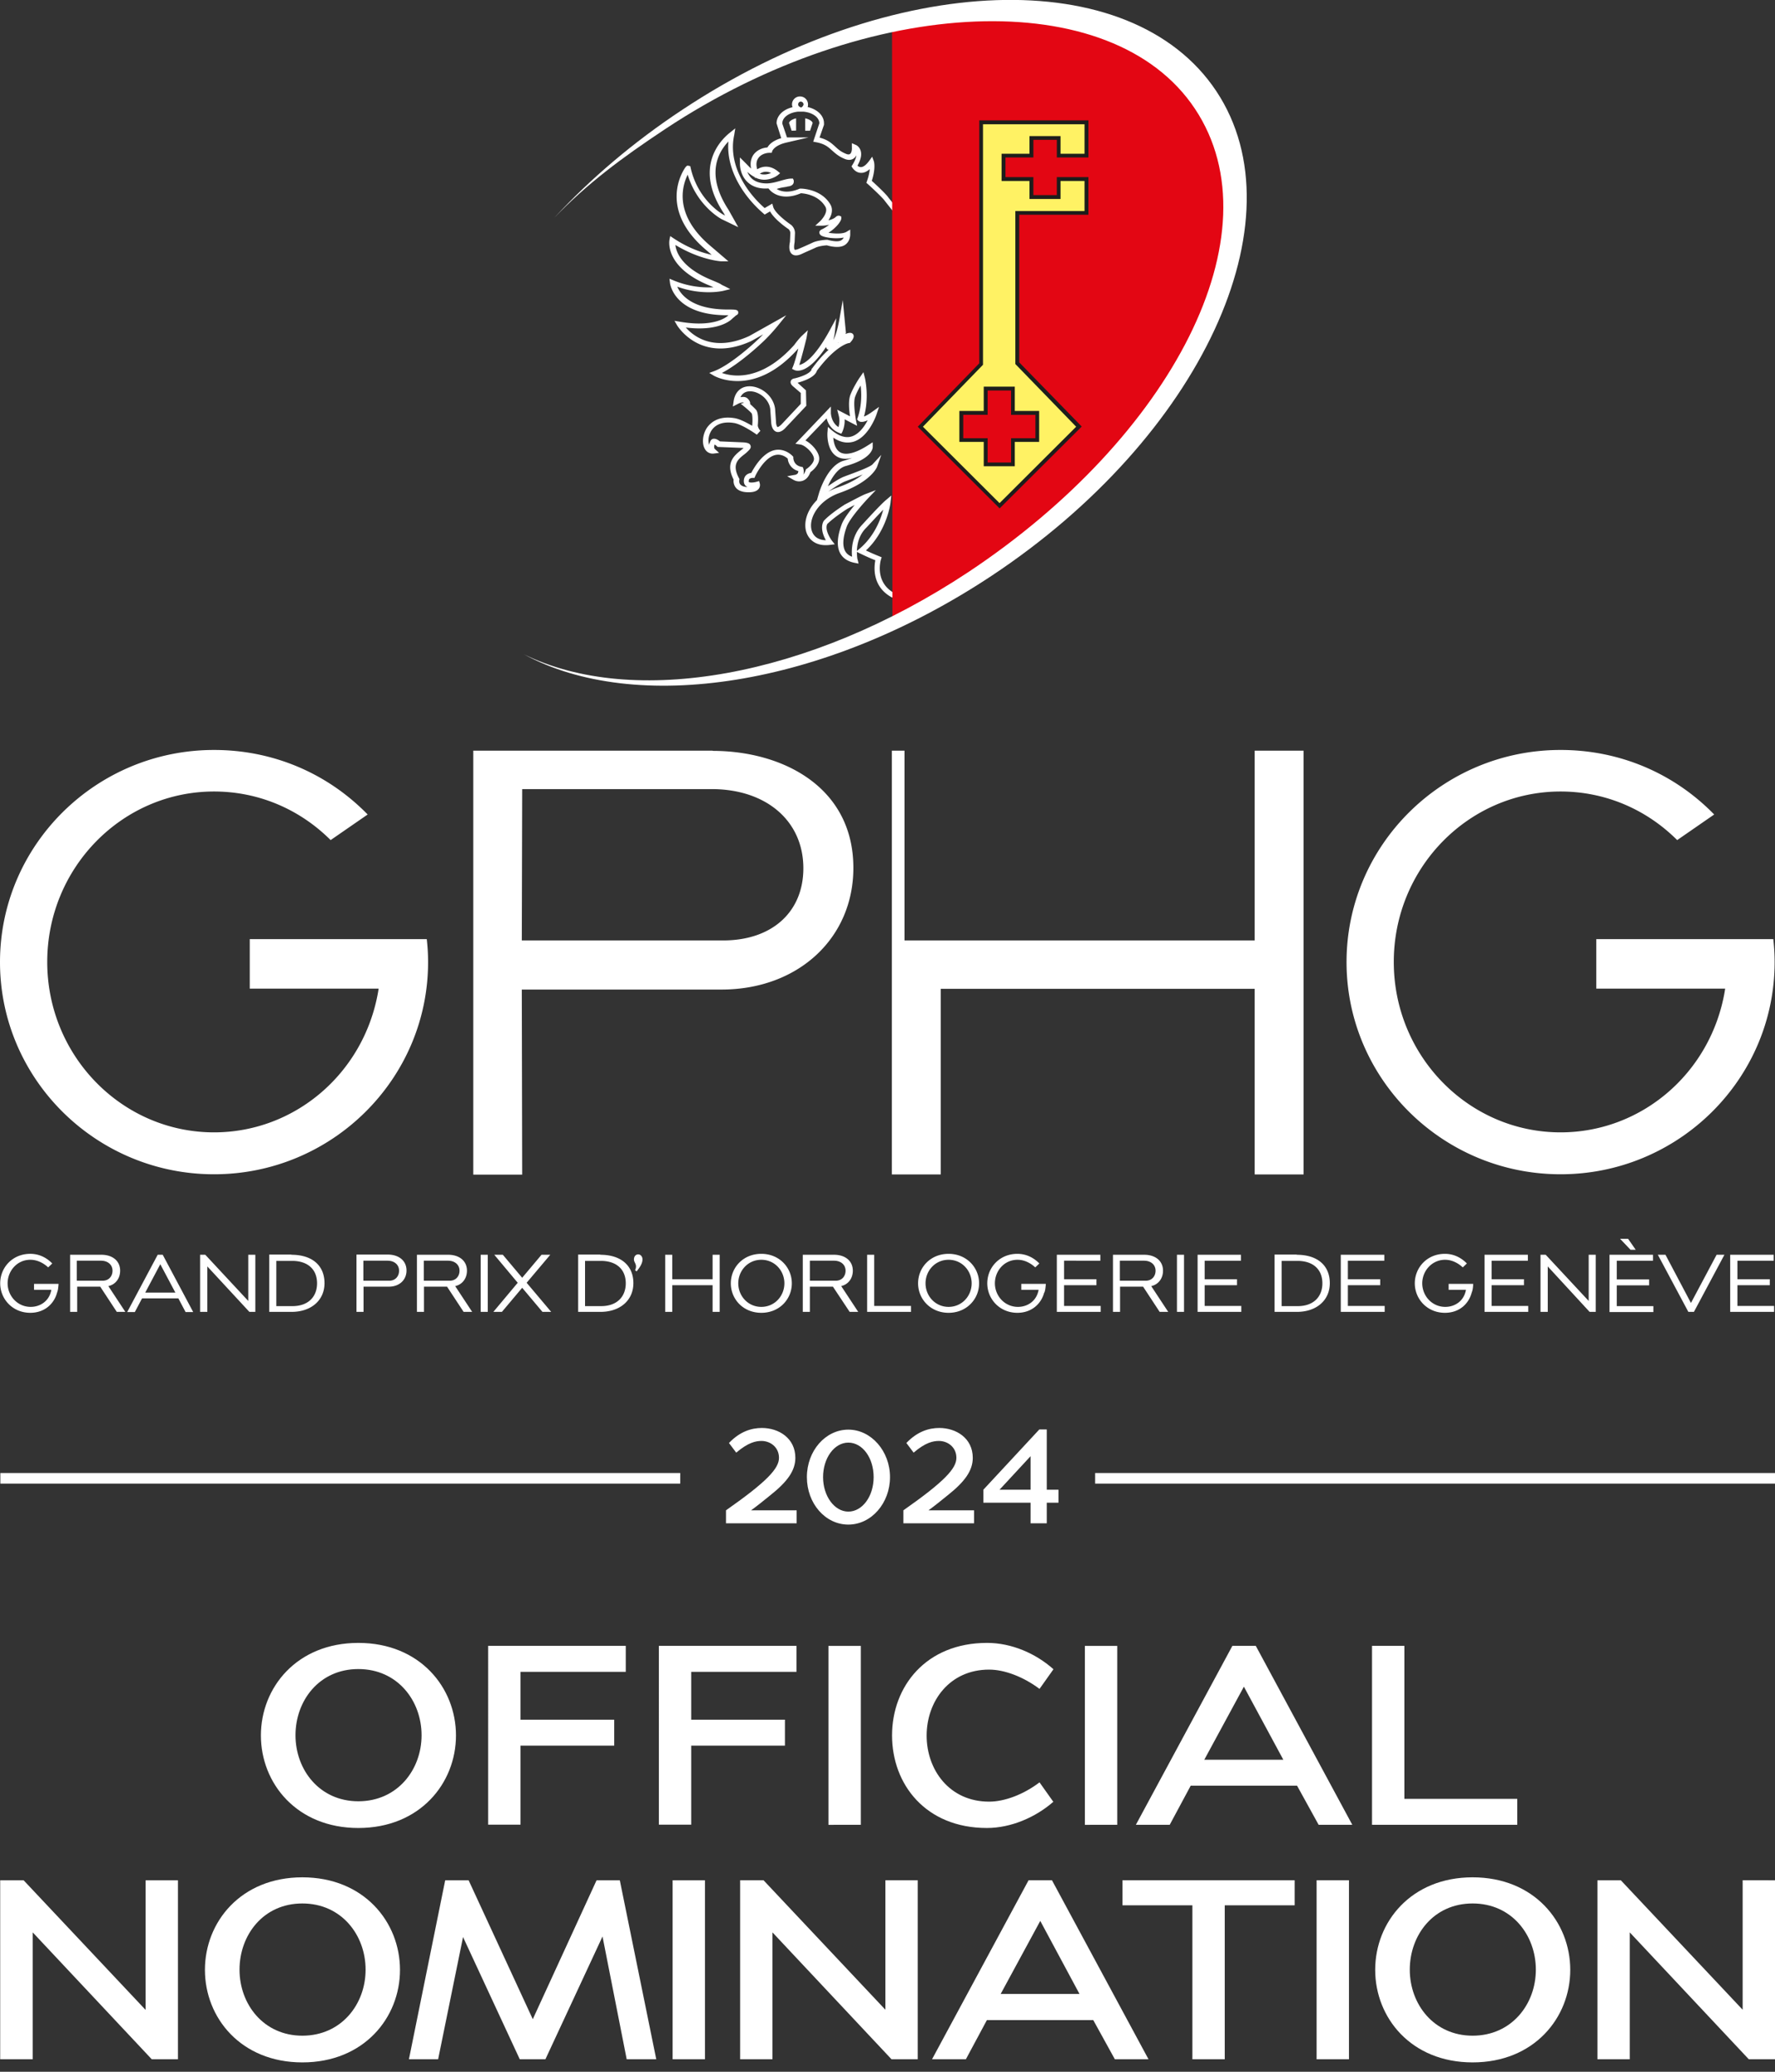
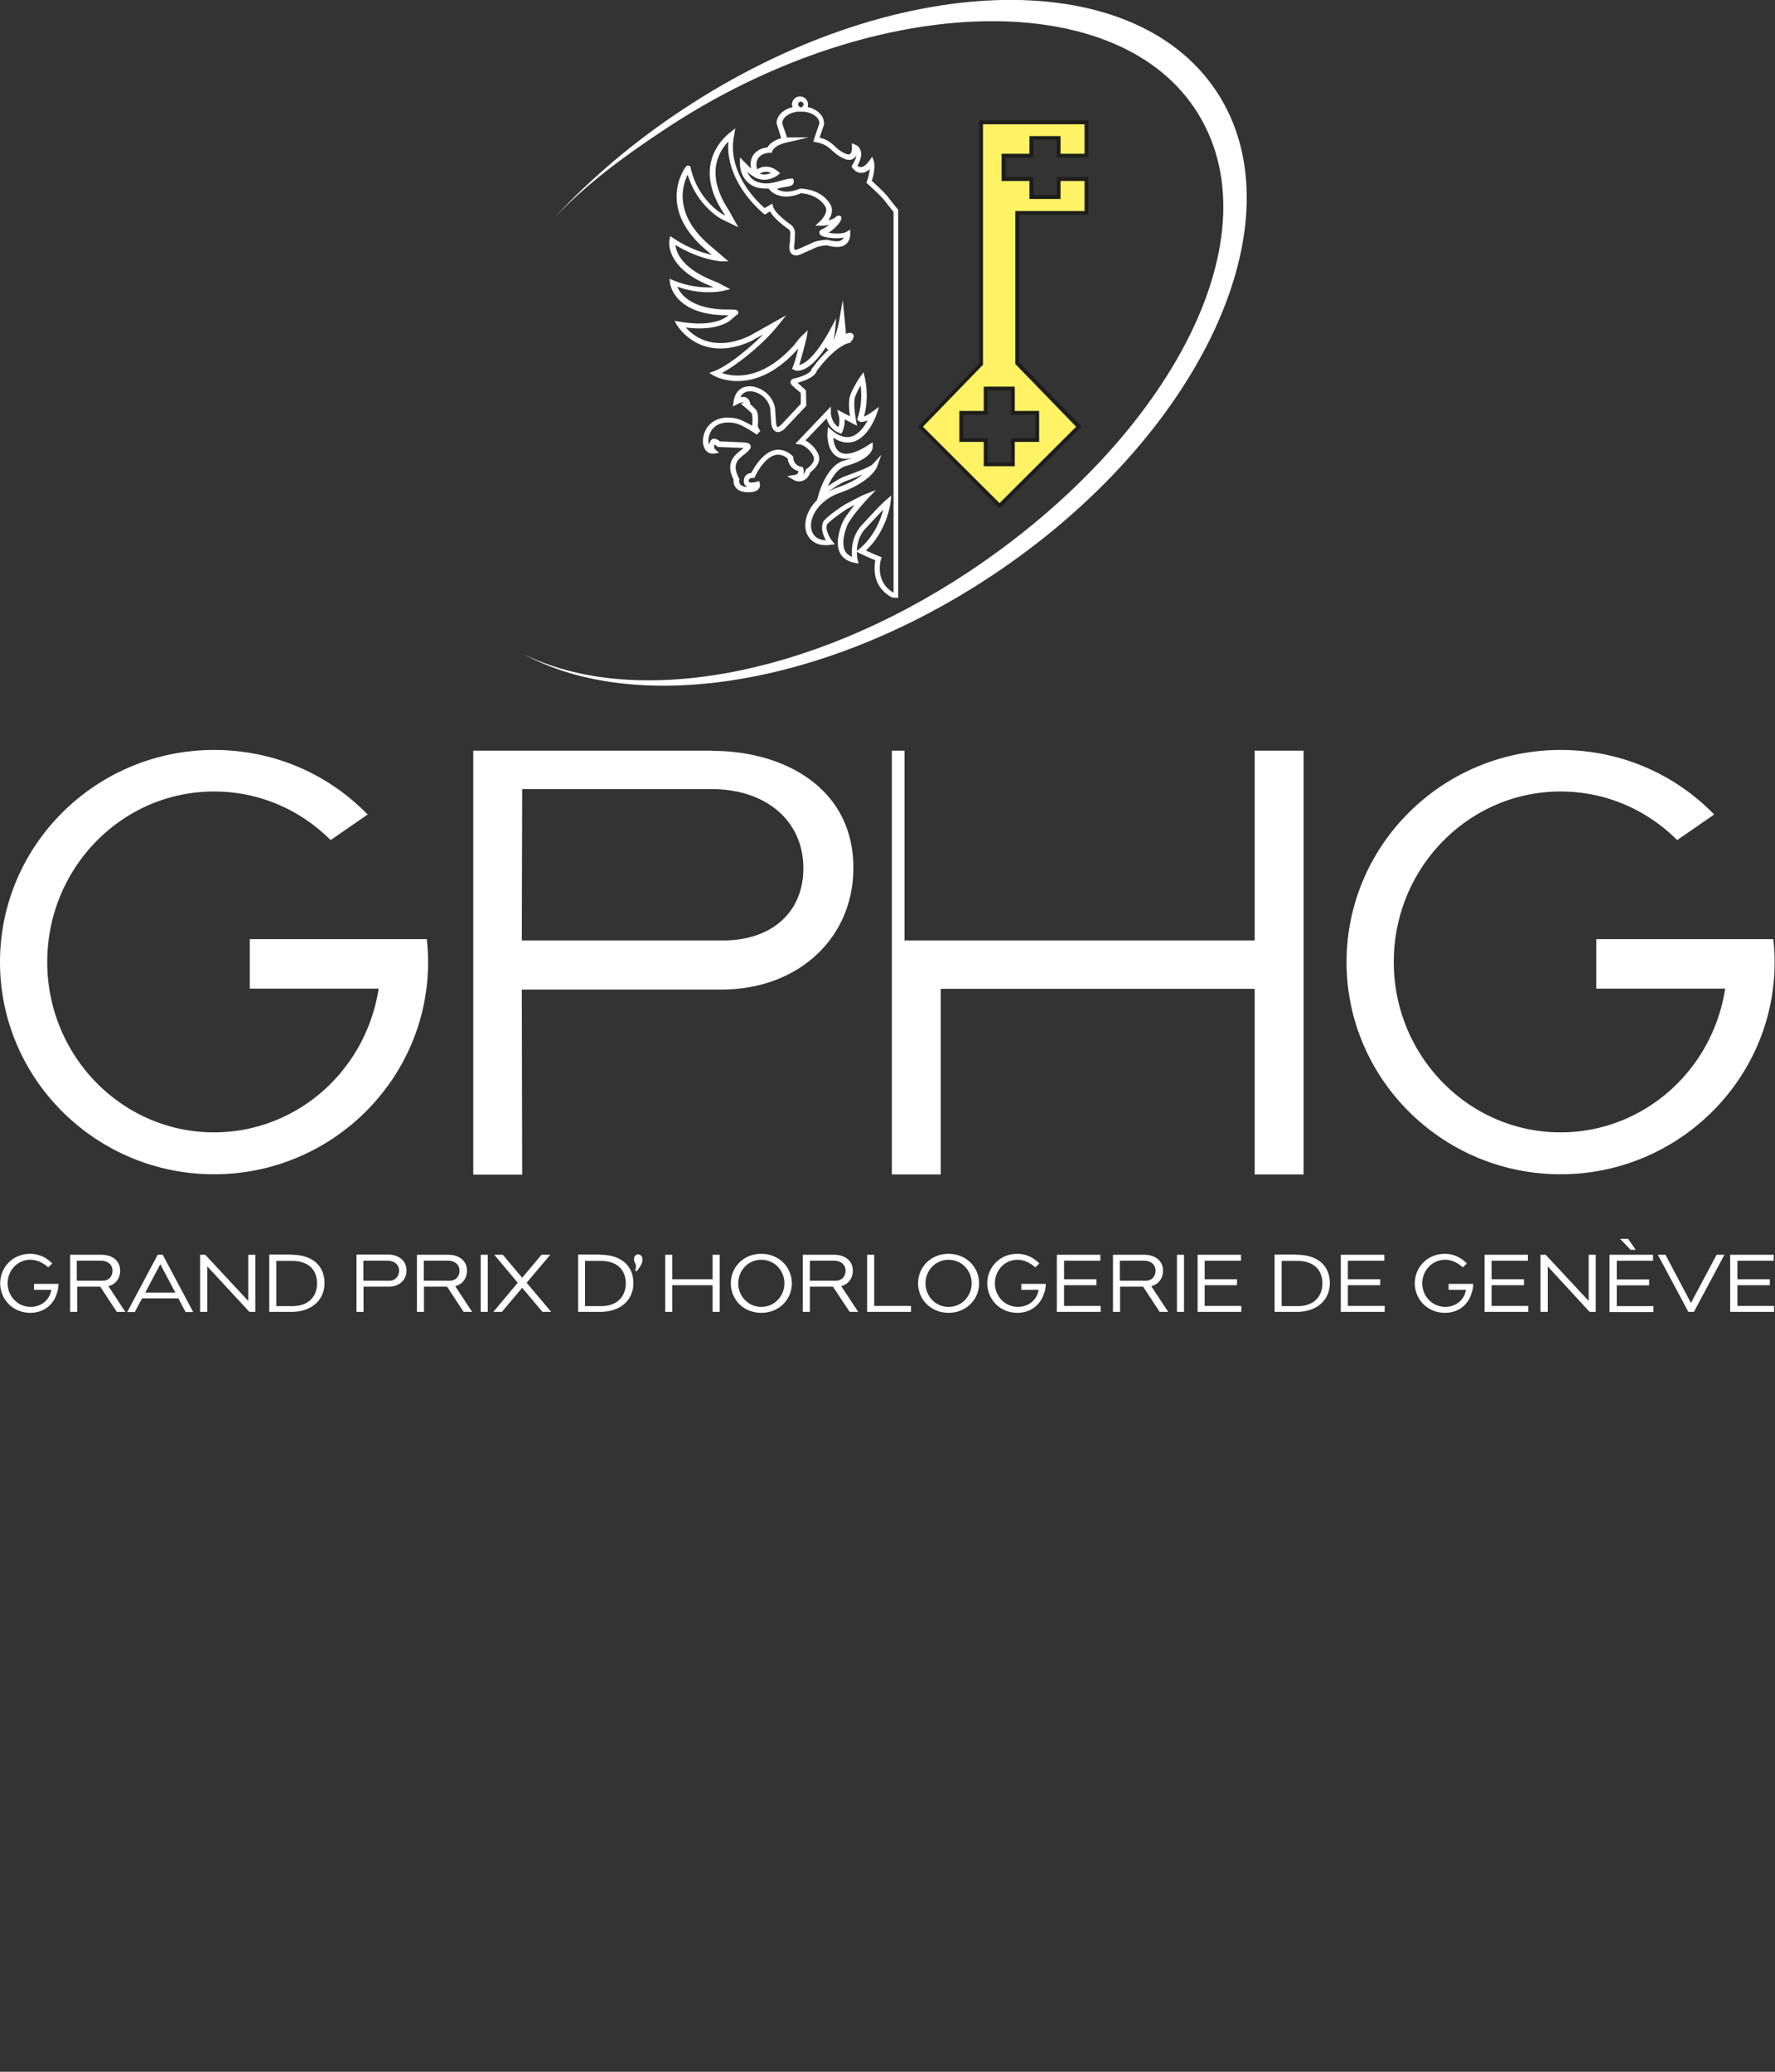
<svg xmlns="http://www.w3.org/2000/svg" width="150" height="175" fill="none">
  <rect width="100%" height="100%" fill="#333333" stroke="none" />
  <g clip-path="url(#clip0_395_1181)">
    <path d="M53.808 107.398l-.141-.109a.659.659 0 00.078-.314c0-.25-.172-.375-.172-.595 0-.219.125-.423.361-.423.204 0 .361.188.361.423 0 .392-.298.752-.487 1.003m-48.984 1.801c-.251.956-1.068 1.708-2.263 1.708-1.508 0-2.545-1.175-2.545-2.491s1.021-2.491 2.545-2.491c.755 0 1.383.329 1.855.815l-.346.329c-.408-.376-.927-.642-1.509-.642-1.115 0-1.917.94-1.917 1.989 0 1.05.817 1.99 1.949 1.99.833 0 1.587-.517 1.744-1.442H2.876v-.501H4.95c-.031.407-.063.58-.126.736zm3.851-1.002c.518 0 .833-.376.833-.846 0-.502-.393-.846-.975-.846H6.49v1.692h2.185zm.471.438l1.446 2.193h-.723l-1.399-2.13H6.522v2.13h-.597v-4.824H8.58c.865 0 1.572.469 1.572 1.347 0 .642-.377 1.159-.99 1.3m3.111.548h2.546l-1.273-2.397-1.273 2.397zm1.053-3.195h.425l2.577 4.84h-.644l-.613-1.159h-3.065l-.613 1.159h-.644l2.577-4.84zm7.654 3.9v-3.9h.597v4.824h-.503l-3.552-3.838v3.838h-.613v-4.824h.44l3.63 3.9zm2.372-3.399v3.838h1.352c1.399 0 2.09-.846 2.09-1.927 0-1.191-.801-1.895-2.106-1.895h-1.335v-.016zm1.273-.501c1.792 0 2.798.939 2.798 2.396 0 1.457-1.132 2.428-2.782 2.428h-1.886v-4.84h1.87v.016zm8.267 2.193c.518 0 .832-.376.832-.846 0-.502-.392-.846-.974-.846h-2.043v1.692h2.185zm-2.17.501v2.13h-.596v-4.84h2.656c.864 0 1.571.47 1.571 1.347 0 .815-.629 1.363-1.477 1.363h-2.153zm7.277-.501c.519 0 .833-.376.833-.846 0-.502-.393-.846-.974-.846h-2.043v1.692h2.184zm.456.438l1.446 2.193h-.723l-1.399-2.13H35.83v2.13h-.597v-4.824h2.656c.864 0 1.572.469 1.572 1.347 0 .642-.378 1.159-.99 1.3m2.152 2.177h.598v-4.824h-.598v4.824zm3.505-2.882l1.634-1.942h.739l-1.996 2.365 2.074 2.459h-.738l-1.713-2.036-1.713 2.036h-.723l2.059-2.459-1.98-2.365h.722l1.635 1.942zm5.312-1.441v3.838h1.351c1.399 0 2.09-.846 2.09-1.927 0-1.191-.801-1.895-2.106-1.895H49.44v-.016zm1.288-.501c1.776 0 2.797.939 2.797 2.396 0 1.457-1.131 2.428-2.781 2.428h-1.886v-4.84h1.87v.016zm6.082 2.067h3.41v-2.067h.597v4.824h-.597v-2.255h-3.41v2.255h-.597v-4.824h.597v2.067zm7.527 2.335c1.132 0 1.949-.925 1.949-1.99s-.817-1.989-1.949-1.989c-1.131 0-1.948.924-1.948 1.989s.817 1.99 1.948 1.99zm0-4.481c1.525 0 2.578 1.16 2.578 2.491 0 1.332-1.038 2.491-2.578 2.491-1.54 0-2.577-1.159-2.577-2.491 0-1.331 1.037-2.491 2.577-2.491zm6.286 2.272c.519 0 .833-.376.833-.846 0-.502-.393-.846-.974-.846h-2.043v1.692h2.184zm.456.438l1.446 2.193h-.723l-1.414-2.13h-1.949v2.13h-.597v-4.824h2.656c.864 0 1.571.469 1.571 1.347 0 .642-.377 1.159-.99 1.3m2.797 1.676h3.112v.501h-3.709v-4.824h.597v4.323zm6.286.079c1.132 0 1.95-.925 1.95-1.99s-.818-1.989-1.95-1.989c-1.131 0-1.948.924-1.948 1.989s.817 1.99 1.948 1.99zm0-4.481c1.525 0 2.578 1.16 2.578 2.491 0 1.332-1.053 2.491-2.578 2.491-1.524 0-2.577-1.159-2.577-2.491 0-1.331 1.037-2.491 2.578-2.491zm8.078 3.274c-.251.956-1.069 1.708-2.263 1.708-1.509 0-2.546-1.175-2.546-2.491s1.022-2.491 2.546-2.491c.754 0 1.383.329 1.854.815l-.345.329c-.409-.376-.928-.642-1.493-.642-1.132 0-1.917.94-1.917 1.989 0 1.05.817 1.99 1.948 1.99.833 0 1.587-.517 1.745-1.442h-1.462v-.501h2.074c-.031.407-.063.58-.125.736m1.665-2.694v1.566h2.735v.502H89.92v1.754h3.096v.501H89.31v-4.824h3.677v.501H89.92zm6.899 1.692c.519 0 .833-.376.833-.846 0-.502-.393-.846-.974-.846h-2.043v1.692h2.184zm.456.438l1.446 2.193h-.723l-1.399-2.13h-1.948v2.13h-.598v-4.824h2.656c.865 0 1.572.469 1.572 1.347 0 .642-.377 1.159-.99 1.3m2.168 2.177h.598v-4.824h-.598v4.824zm2.342-4.323v1.566h2.734v.502h-2.734v1.754h3.096v.501h-3.693v-4.824h3.661v.501h-3.064zm6.506 0v3.838h1.352c1.398 0 2.09-.846 2.09-1.927 0-1.191-.802-1.895-2.106-1.895h-1.336v-.016zm1.273-.501c1.792 0 2.797.939 2.797 2.396 0 1.457-1.131 2.428-2.781 2.428h-1.886v-4.84h1.87v.016zm4.322.501v1.566h2.734v.502h-2.734v1.754h3.111v.501h-3.709v-4.824h3.678v.501h-3.08zm10.466 2.694c-.252.956-1.053 1.708-2.263 1.708-1.509 0-2.546-1.175-2.546-2.491s1.022-2.491 2.546-2.491c.754 0 1.383.329 1.854.815l-.345.329c-.409-.376-.928-.642-1.493-.642-1.116 0-1.933.94-1.933 1.989 0 1.05.817 1.99 1.948 1.99.833 0 1.588-.517 1.745-1.442h-1.462v-.501h2.075c-.016.407-.063.58-.126.736zm1.681-2.694v1.566h2.735v.502h-2.735v1.754h3.096v.501h-3.693v-4.824h3.662v.501h-3.065zm8.204 3.399v-3.9h.597v4.824h-.519l-3.536-3.838v3.838h-.613v-4.824h.44l3.631 3.9zm3.96-4.323h-.425l-.88-.925h.676l.644.925h-.015zm-1.587.924v1.582h2.734v.501h-2.734v1.755h3.095v.501h-3.708v-4.84h3.677v.501h-3.064zm3.472-.501h.645l2.153 4.072 2.168-4.072h.66l-2.577 4.824h-.471l-2.578-4.824zm6.727.501v1.566h2.734v.502h-2.734v1.754h3.095v.501h-3.708v-4.824h3.677v.501h-3.064zm-85.71-27.053h-17.02l.032-12.783h15.998c4.636 0 7.763 2.694 7.763 6.689 0 3.697-2.656 6.094-6.773 6.094zM60.22 63.41H39.995v35.81h4.133l-.032-15.633h16.878c6.46 0 11.142-4.324 11.142-10.276 0-6.83-5.971-9.885-11.896-9.885v-.016zm49.942 35.796V63.41h-4.133v16.026H76.438V63.41h-1.069v35.795h4.133v-15.68h26.527v15.68h4.133zm39.696-19.879h-14.96v4.183h10.89l-.047.297c-1.21 6.861-7.04 11.843-13.861 11.843-7.778 0-14.096-6.454-14.096-14.396 0-7.942 6.318-14.396 14.096-14.396 3.709 0 7.198 1.457 9.854 4.104l3.127-2.162c-3.441-3.524-8.046-5.451-12.981-5.451-9.979 0-18.088 8.036-18.088 17.92 0 9.885 8.125 17.921 18.088 17.921 9.964 0 18.088-8.036 18.088-17.92 0-.596-.031-1.222-.11-1.927v-.016zm-113.792 0h-14.96v4.183h10.89l-.047.297c-1.21 6.861-7.04 11.843-13.861 11.843-7.779 0-14.096-6.454-14.096-14.396 0-7.942 6.317-14.396 14.096-14.396 3.709 0 7.197 1.457 9.853 4.104L31.07 68.8c-3.442-3.524-8.046-5.451-12.981-5.451C8.109 63.349 0 71.385 0 81.269 0 91.154 8.125 99.19 18.088 99.19c9.963 0 18.088-8.036 18.088-17.92 0-.596-.031-1.222-.11-1.927v-.016zM75.95 50.504l-.565-.032c-1.697-.908-1.524-2.569-1.414-3.148-.755-.298-1.29-.58-1.305-.58l-.251-.125c0 .391.047.658.063.658l.078.329-.33-.063c-.566-.11-.974-.376-1.21-.783-.408-.72-.157-1.74.11-2.46.173-.47.676-1.128 1.1-1.644-.251.125-.487.25-.628.328-1.242.8-1.666 1.27-1.682 1.27-.236.438.204 1.174.393 1.425l.236.297-.377.047c-1.258.173-1.886-.5-2.06-1.19-.188-.799.127-1.786.928-2.585l.189-.642c.031-.094.707-2.319 2.09-2.694.267-.079.503-.157.707-.235-.519.125-.943.094-1.289-.11-.911-.533-.817-2.02-.801-2.084l.031-.422.33.282c.597.5 1.163.673 1.65.532.645-.188 1.116-.861 1.383-1.378-.518.25-.738.11-.817.015l-.079-.094.048-.125c.361-1.05.33-2.1.251-2.726a5.643 5.643 0 00-.456.925c-.188.485 0 1.613.063 2.02l.094.455-1.052-.549c.031.596-.189 1.034-.189 1.05l-.094.172-.189-.078c-.676-.266-.943-.815-1.053-1.222l-1.791 1.864c.518.266 1.1.909 1.163 1.441.063.596-.535 1.097-.739 1.238-.141.376-.346.61-.629.72a.937.937 0 01-.785-.062l-.55-.314.612-.11a.403.403 0 00.283-.14.416.416 0 00.047-.188 1.196 1.196 0 01-.895-1.05c-.157-.14-.66-.517-1.289-.219-.849.392-1.461 1.692-1.461 1.707l-.063.141h-.157s-.267 0-.315.173c0 .047-.031.14 0 .172.095.078.44.047.645-.016l.22-.062.063.219s.062.25-.11.454c-.189.22-.535.298-1.038.267-.424-.032-.738-.173-.911-.423a.916.916 0 01-.157-.643c-.723-1.41.063-2.036.628-2.49.079-.063.142-.11.22-.173 0 0-.125-.015-.22-.015l-1.98-.079-.063-.062s-.125-.11-.188-.141c-.095.25 0 .36.015.376l.362.329-.487.062a.752.752 0 01-.707-.376c-.283-.47-.205-1.253.172-1.817.283-.391.928-1.034 2.342-.799.456.079 1.037.392 1.477.643v-.047c.047-.439.016-.909-.047-1.003-.173-.204-.581-.533-.597-.548l-.33-.267.267-.078c-.063-.078-.346 0-.534.11l-.393.203.063-.438c.11-.783.613-1.269 1.351-1.269.912 0 1.996.752 2.153 1.895l.079 1.128c0 .204.078.408.141.423 0 0 .126-.031.33-.235l1.619-1.723v-.924l-.582-.501c-.078-.063-.33-.251-.267-.486.047-.172.22-.235.362-.25 1.288-.33 1.398-.721 1.398-.737v-.063l.047-.03c.52-.706.99-1.223 1.4-1.583-.032 0-.064-.016-.095-.031-.079-.047-.11-.126-.126-.204-1.587 2.397-2.561 2.005-2.687 1.942l-.189-.094.079-.188c.11-.25.314-.955.456-1.55 0 .015-.016.031-.016.031-3.756 4.23-7.088 2.303-7.12 2.287l-.392-.235.424-.156c1.462-.564 3.583-2.554 3.6-2.585.188-.157.36-.345.533-.517l-1.005.564c-4.275 1.958-6.223-1.27-6.255-1.3l-.236-.408.472.079c3.08.532 4.07-.533 4.086-.549h-.11c-4.432 0-4.81-2.6-4.825-2.71l-.047-.376.346.141a7.691 7.691 0 003.378.58c-.11-.047-.25-.11-.44-.188-3.677-1.535-3.3-3.713-3.284-3.807l.063-.329.283.188c1.32.878 2.498 1.238 3.221 1.395l-.377-.33c-3.457-2.866-2.624-5.576-2.106-6.61.33-.642.425-.61.535-.58l.141.032.031.14c.63 2.805 2.766 3.964 2.782 3.964l.126.063-.126-.22c-2.546-3.853-.251-6.14.503-6.751l.487-.392-.094.58c-.519 2.412.959 4.746 2.577 6.156l.644-.376.079.282c.141.501 1.147 1.269 1.524 1.52.047.047.315.282.315.689l-.032.767c-.078.439-.031.596 0 .627.016.016.11.047.409-.094l.078-.031s.723-.314 1.116-.502c.456-.172 1.069-.203 1.1-.203h.079c.314.094.896.203 1.147.047a.525.525 0 00.22-.235c-.676.14-1.634 0-1.902-.173-.14-.094-.157-.203-.157-.266 0-.047.032-.157.173-.235.252-.11.472-.266.66-.407-.33.078-.597.078-.628.078h-.55l.408-.376s.755-.72.44-1.237c-.597-1.003-1.807-1.113-2.058-1.128-1.76.752-2.593-.235-2.625-.267l-.126-.14c-.785.062-1.398-.157-1.822-.596-.598-.61-.582-1.457-.582-1.488V13.3l.44.44c.189.187.346.36.503.5-.11-.532.031-.893.173-1.128.298-.438.785-.626 1.21-.657.11-.204.408-.564 1.163-.784l-.393-1.253c0-.642.55-1.175 1.351-1.363a.628.628 0 01-.047-.235.67.67 0 01.676-.673.67.67 0 01.676.673c0 .079 0 .157-.032.22.817.188 1.383.72 1.383 1.378v.126l-.377 1.08c.692.173 1.006.47 1.32.752.236.22.456.423.865.595.125.063.298.11.392.032.142-.094.173-.407.157-.548v-.36l.315.14c.031 0 .314.141.424.486.11.345.016.768-.267 1.269a.4.4 0 00.283.125c.22 0 .456-.188.723-.548l.235-.33.142.377s.188.548-.173 1.66c.519.47 1.257 1.175 1.414 1.426l.817 1.018v32.755l.048.032zm-2.78-4.01c.266.125.675.313 1.146.5l.189.079-.063.204s-.566 1.832 1.069 2.788v-32.16l-.755-.956c-.078-.14-.801-.846-1.43-1.41l-.11-.093.047-.141c.157-.439.22-.784.236-1.019-.251.22-.518.33-.739.314-.455 0-.707-.408-.722-.423l-.079-.126.079-.125c.235-.376.314-.642.33-.815a.67.67 0 01-.236.282c-.204.141-.487.157-.817 0-.472-.203-.739-.454-.99-.673-.33-.298-.613-.564-1.352-.705l-.251-.047.518-1.55c0-.502-.581-.925-1.367-.988h-.424c-.77.079-1.336.486-1.336.987v.031l.393 1.16h1.823l-1.886.438c-1.006.235-1.179.705-1.179.705l-.047.157h-.173c-.314 0-.754.125-.974.47-.157.235-.188.548-.078.924.44-.282 1.084-.36 1.728.157l.204.172-.204.172s-.88.69-1.87.204l-.047.031-.031-.078a2.897 2.897 0 01-.613-.439c.063.173.172.345.314.502.299.313.754.47 1.32.47.377 0 .833-.126 1.21-.235.33-.094.629-.173.849-.173h.157l.063.141s.031.173-.032.282c-.063.126-.204.204-.393.235-.063 0-.141.032-.235.047-.205.032-.535.079-.77.173.298.188.927.407 1.948-.032h.095s1.697 0 2.483 1.332c.282.47.078.987-.158 1.347.205-.047.425-.125.582-.25.063-.063.204-.189.377-.126l.126.063v.156c0 .22-.425.8-1.085 1.206.456.079 1.195.126 1.525-.078l.314-.188v.36s.047.658-.503.972c-.471.266-1.257.062-1.461 0-.126 0-.598.047-.912.172-.157.078-1.053.47-1.147.517-.189.094-.613.282-.896.047-.22-.172-.283-.517-.173-1.034l.032-.736c0-.188-.142-.33-.142-.33-.125-.078-1.194-.814-1.571-1.503l-.456.266-.126-.11c-1.602-1.378-3.143-3.634-2.938-6.062-.912.956-1.917 2.836.015 5.78l.818 1.457-1.399-.673c-.094-.047-2.074-1.128-2.876-3.76-.471.956-1.21 3.415 1.996 6.078l1.446 1.238h-.629s-1.729-.094-3.85-1.379c.063.611.534 1.911 3.017 2.945.645.267.739.314.88.408.047.03.11.062.22.11l.519.266-.566.14s-1.729.44-3.913-.344c.283.658 1.242 1.927 4.259 1.927h.141c.535 0 .739.015.755.25 0 .032 0 .173-.173.235l-.33.282s-.975 1.128-3.929.752c.644.736 2.357 2.1 5.359.72l3.127-1.754-.707.878s-.707.877-1.446 1.535c-.079.078-1.807 1.692-3.284 2.46.943.328 3.347.72 6.113-2.366 0 0 .346-.486.66-.784l.487-.454-.11.658s-.377 1.535-.613 2.271c.377-.078 1.273-.532 2.593-2.96l.534-.987-.11 1.112s-.031.345-.141.736c.126-.235.33-.72.519-1.77l.282-1.613.268 2.773-.047.093.125-.046c.11-.032.393-.126.534.078.032.063.158.25-.235.673l-.063.063h-.079s-1.068.172-2.687 2.334c-.063.22-.33.658-1.634 1.018l.707.643.031 1.3-1.744 1.848c-.11.126-.456.47-.802.345-.377-.141-.424-.705-.424-.815l-.078-1.112c-.126-.877-.99-1.488-1.713-1.488-.236 0-.613.078-.802.501.236-.047.487-.047.66.172.126.142.173.282.157.408.142.125.362.329.488.47.235.25.188 1.018.157 1.331 0 0 0 .204.22.454l-.299.33s-1.194-.862-1.917-.987c-.849-.141-1.524.062-1.902.61-.282.424-.33.925-.204 1.238 0-.094.047-.204.094-.313a.331.331 0 01.252-.204c.204-.031.424.11.55.22l1.823.078c.44.015.707.062.77.282.078.219-.126.376-.283.532a2.699 2.699 0 01-.22.188c-.566.439-1.084.862-.487 2.005l.047.079v.078s-.063.204.063.376c.11.141.298.22.581.235h.032l-.142-.094c-.094-.094-.204-.266-.141-.58.078-.36.377-.485.613-.517.188-.36.785-1.41 1.618-1.801.849-.407 1.588.078 1.87.376l.063.063v.094s0 .626.676.752l.126.03.047.126s.078.267 0 .502c.078-.095.141-.22.204-.377v-.062l.079-.047c.188-.126.644-.517.613-.877-.047-.455-.739-1.113-1.148-1.175l-.424-.063 3.002-3.149v.549s.015.799.644 1.19c.063-.22.126-.58.016-.987l-.126-.485 1.084.564c-.078-.517-.157-1.332.032-1.817.251-.658.785-1.473.817-1.504l.283-.408.126.486s.392 1.613-.079 3.258c.141-.047.361-.156.707-.407l.566-.407-.22.658s-.644 1.91-1.949 2.287c-.55.156-1.116.047-1.697-.345.031.407.157.987.581 1.238.488.282 1.32.078 2.405-.627l.346-.22v.408c0 .094-.063.987-2.28 1.598-.706.188-1.225 1.065-1.508 1.707.425-.297.975-.658 1.336-.799.126-.047.283-.11.456-.172.628-.235 1.776-.658 1.98-.877l.739-.799-.362 1.018s-.471 1.253-3.159 2.193c-1.776.627-2.624 2.115-2.373 3.118.142.563.566.861 1.21.877-.22-.392-.487-1.065-.188-1.614.047-.062.487-.564 1.807-1.41.157-.078 1.414-.751 1.697-.861l.912-.345-.676.705s-1.462 1.551-1.776 2.35c-.236.642-.456 1.52-.141 2.1.126.218.314.375.581.469-.063-.58-.031-1.755.833-2.679.063-.062 1.556-1.723 2.059-2.13l.424-.36-.063.548c0 .11-.298 2.428-2.074 4.088h-.016zm1.492-3.462c-.629.642-1.493 1.597-1.509 1.597-.581.611-.723 1.363-.738 1.911l.204-.172c1.257-1.05 1.807-2.49 2.027-3.337h.016zm-1.76-2.945c-.314.125-.66.266-1.037.407-.173.062-.33.125-.456.172-.361.141-.99.564-1.414.862.235-.126.487-.251.77-.345 1.037-.36 1.697-.752 2.137-1.096zm-2.09-11.154v.031c.031-.015.063-.03.078-.047l-.062.032-.016-.016zm-6.6-14.255c.377.125.707.031.942-.063a.885.885 0 00-.942.063zm3.457-6.094c-.126 0-.22.11-.22.235 0 .079.047.157.11.188l.126.079.11-.063s.11-.125.11-.204a.241.241 0 00-.236-.235z" fill="#fff" />
-     <path d="M75.385 2.381l.031 50.065s29.23-14.224 29.23-35.779C103.782-3.572 75.401 2.381 75.401 2.381" fill="#E30613" />
    <path d="M57.658 9.274c-4.148 2.741-7.778 5.843-10.827 9.132 2.813-2.913 5.673-5.044 9.382-7.503C73.405-.485 93.976-1.363 100.985 9.195c7.009 10.543-1.965 27.727-19.157 39.131-13.515 8.945-28.35 11.467-37.559 6.94 9.414 5.107 25.27 2.82 39.524-6.626 17.71-11.733 26.212-30.061 18.999-40.933C95.579-3.164 75.369-2.459 57.658 9.274z" fill="#fff" />
    <path d="M89.466 15.132v1.52h-2.31v-1.52h-2.358v-1.99h2.358v-1.487h2.31v1.488h2.357v-2.804h-8.91V30.75l-5.14 5.295 6.711 6.673 6.71-6.673-5.201-5.357V17.999h5.846v-2.867h-2.373zM85.6 32.834v2.052h2.058v2.287H85.6v2.052h-2.295v-2.052h-2.058v-2.287h2.058v-2.052H85.6z" fill="#FFF264" />
    <path d="M84.484 42.953l-.11-.11-6.82-6.798.11-.11 5.091-5.248v-20.52h9.225V13.3h-2.67v-1.49h-1.98v1.49h-2.36v1.66h2.358v1.52h1.98v-1.52h2.671v3.18h-5.846v12.47l5.28 5.42-.11.109-6.82 6.798v.016zm-6.49-6.908l6.474 6.454 6.475-6.454-5.139-5.295V17.827h5.846v-2.538h-2.027v1.52h-2.625v-1.52h-2.357v-2.303h2.357v-1.488h2.625v1.488h2.027v-2.49h-8.58v20.317l-.047.047-5.03 5.185zm7.763 3.337h-2.624v-2.053h-2.06v-2.616h2.06v-2.052h2.624v2.052h2.059v2.616h-2.059v2.053zm-2.294-.314h1.98v-2.052H87.5v-1.974h-2.058V32.99h-1.98v2.052h-2.06v1.974h2.06v2.052z" fill="#1D1D1B" />
-     <path d="M68.455 11.044h-.409v-1.05c.362.079.597.25.629.392-.032.11-.142.407-.22.658zm-1.556 0c-.079-.251-.189-.549-.22-.658.016-.141.251-.313.597-.392v1.034M150 125.319H92.546v-.893H150v.893zm-92.53 0H.03v-.893h57.455v.893h-.016zm3.882 3.352v-1.096c3.488-2.444 4.478-3.54 4.478-4.433 0-.893-.722-1.426-1.477-1.426-.487 0-1.116.125-2.137.987l-.613-.815c.927-.971 1.901-1.268 2.782-1.268 1.43 0 2.828.861 2.828 2.522 0 1.081-.675 2.02-2.121 3.164-.503.407-1.037.846-1.619 1.269h3.85v1.096h-5.971zm10.34-7.911c1.933 0 3.52 1.818 3.52 4.011s-1.571 4.01-3.52 4.01-3.504-1.786-3.504-4.01c0-2.225 1.571-4.011 3.504-4.011zm0 6.924c1.179 0 2.137-1.284 2.137-2.913 0-1.629-.943-2.914-2.137-2.914s-2.137 1.316-2.137 2.914.958 2.913 2.137 2.913zm4.652.987v-1.096c3.489-2.444 4.479-3.54 4.479-4.433 0-.893-.723-1.426-1.478-1.426-.487 0-1.131.125-2.137.987l-.613-.815c.927-.971 1.902-1.268 2.782-1.268 1.43 0 2.829.861 2.829 2.522 0 1.081-.676 2.02-2.122 3.164-.503.407-1.037.846-1.619 1.269h3.85v1.096h-5.971zm12.116 0h-1.367v-1.739H83.1v-1.096l4.73-5.091h.629v5.091h.99v1.096h-.99v1.739zm-1.367-2.835v-2.835l-2.625 2.835h2.625zm-56.81 12.939c5.201 0 8.25 3.775 8.25 7.817 0 4.041-3.049 7.817-8.25 7.817-5.202 0-8.235-3.776-8.235-7.817 0-4.042 3.033-7.817 8.235-7.817zm0 13.378c3.3 0 5.343-2.663 5.343-5.577 0-2.913-2.027-5.592-5.343-5.592s-5.312 2.679-5.312 5.592c0 2.914 2.027 5.577 5.312 5.577zm10.969-13.127h11.63v2.193h-8.896v4.042h7.92v2.193h-7.92v6.673h-2.734V139.01v.016zm14.426 0h11.63v2.193h-8.895v4.042h7.92v2.193h-7.92v6.673h-2.734V139.01v.016zm17.067 15.116H70.01v-15.116h2.735v15.116zm16.281-1.958c-1.493 1.316-3.583 2.225-5.626 2.225-5.17 0-8.015-3.682-8.015-7.817 0-4.136 2.86-7.817 8.03-7.817 2.075 0 4.118.893 5.61 2.225l-1.178 1.66c-1.336-1.003-2.939-1.629-4.259-1.629-3.363 0-5.28 2.694-5.28 5.577 0 2.882 1.917 5.576 5.28 5.576 1.336 0 2.939-.626 4.259-1.629l1.179 1.661v-.032zm5.39 1.958H91.68v-15.116h2.735v15.116zm9.728-15.116h1.98l8.156 15.116h-2.845l-1.823-3.305h-8.989l-1.775 3.305h-2.86l8.156-15.116zm-2.358 9.618h6.664l-3.332-6.172-3.347 6.172h.015zm16.894 3.305h9.539v2.193h-12.273v-15.116h2.734v12.923zM12.305 169.776v-10.95h2.734v15.117h-2.216L2.766 163.228v10.715H.016v-15.117h1.98l10.309 10.95zm13.247-11.2c5.202 0 8.25 3.775 8.25 7.816 0 4.042-3.048 7.817-8.25 7.817-5.201 0-8.234-3.775-8.234-7.817 0-4.041 3.033-7.816 8.234-7.816zm0 13.377c3.3 0 5.344-2.663 5.344-5.576 0-2.914-2.028-5.593-5.344-5.593-3.315 0-5.311 2.679-5.311 5.593 0 2.913 2.027 5.576 5.311 5.576zm25.365-8.38l-4.825 10.37h-2.169L39.13 163.62l-2.105 10.323h-2.468l3.065-15.117h1.98l5.422 11.733 5.39-11.733h1.964l3.08 15.117H52.96l-2.043-10.37zm8.659 10.37H56.84v-15.117h2.735v15.117zm15.244-4.167v-10.95h2.734v15.117h-2.216L65.28 163.228v10.715h-2.734v-15.117h1.98l10.31 10.95h-.017zm12.1-10.95h1.98l8.156 15.117h-2.844l-1.823-3.306h-8.99l-1.775 3.306h-2.86l8.156-15.117zm-2.358 9.603h6.664l-3.316-6.172-3.347 6.172zm24.846-9.603v2.115h-5.909v13.002h-2.734v-13.002h-5.909v-2.115h14.552zm4.589 15.117h-2.735v-15.117h2.735v15.117zm10.45-15.367c5.202 0 8.251 3.775 8.251 7.816 0 4.042-3.049 7.817-8.251 7.817-5.201 0-8.234-3.775-8.234-7.817 0-4.041 3.033-7.816 8.234-7.816zm0 13.377c3.3 0 5.343-2.663 5.343-5.576 0-2.914-2.027-5.593-5.343-5.593s-5.311 2.679-5.311 5.593c0 2.913 2.027 5.576 5.311 5.576zm22.819-2.177v-10.95H150v15.117h-2.216l-10.057-10.715v10.715h-2.735v-15.117h1.98l10.309 10.95h-.015z" fill="#fff" />
  </g>
  <defs>
    <clipPath id="clip0_395_1181">
      <path fill="#fff" d="M0 0h150v174.194H0z" />
    </clipPath>
  </defs>
</svg>